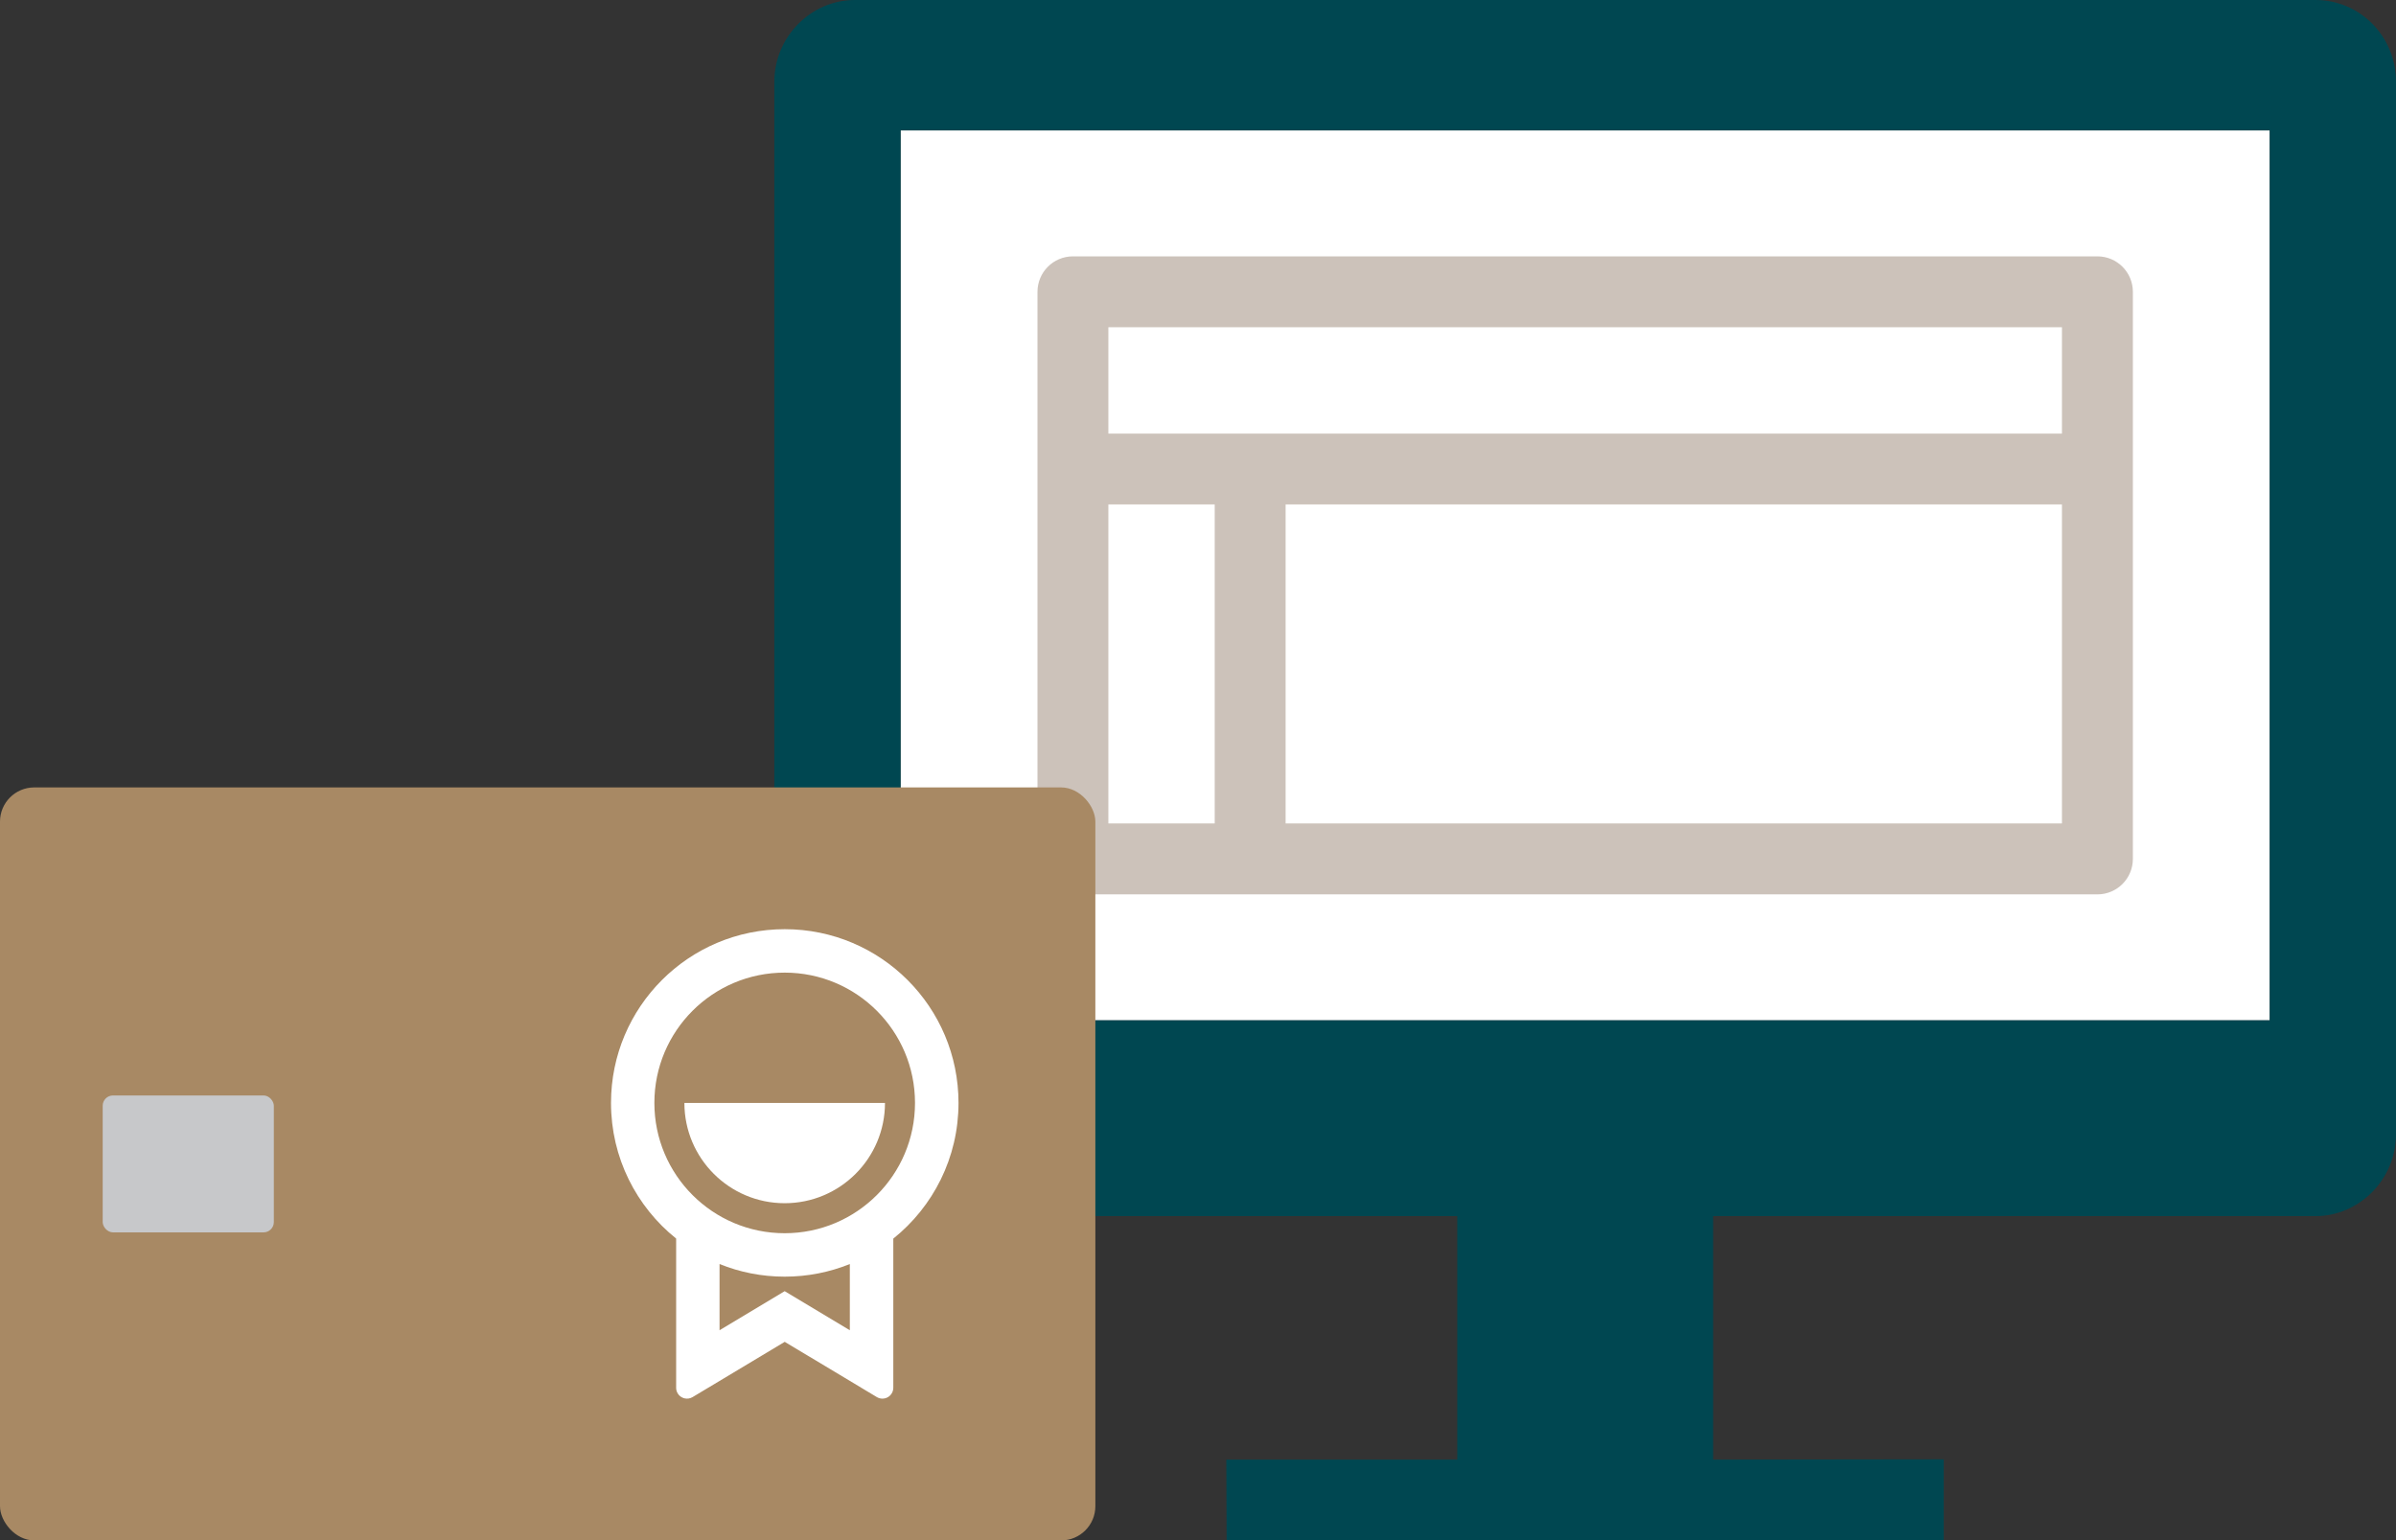
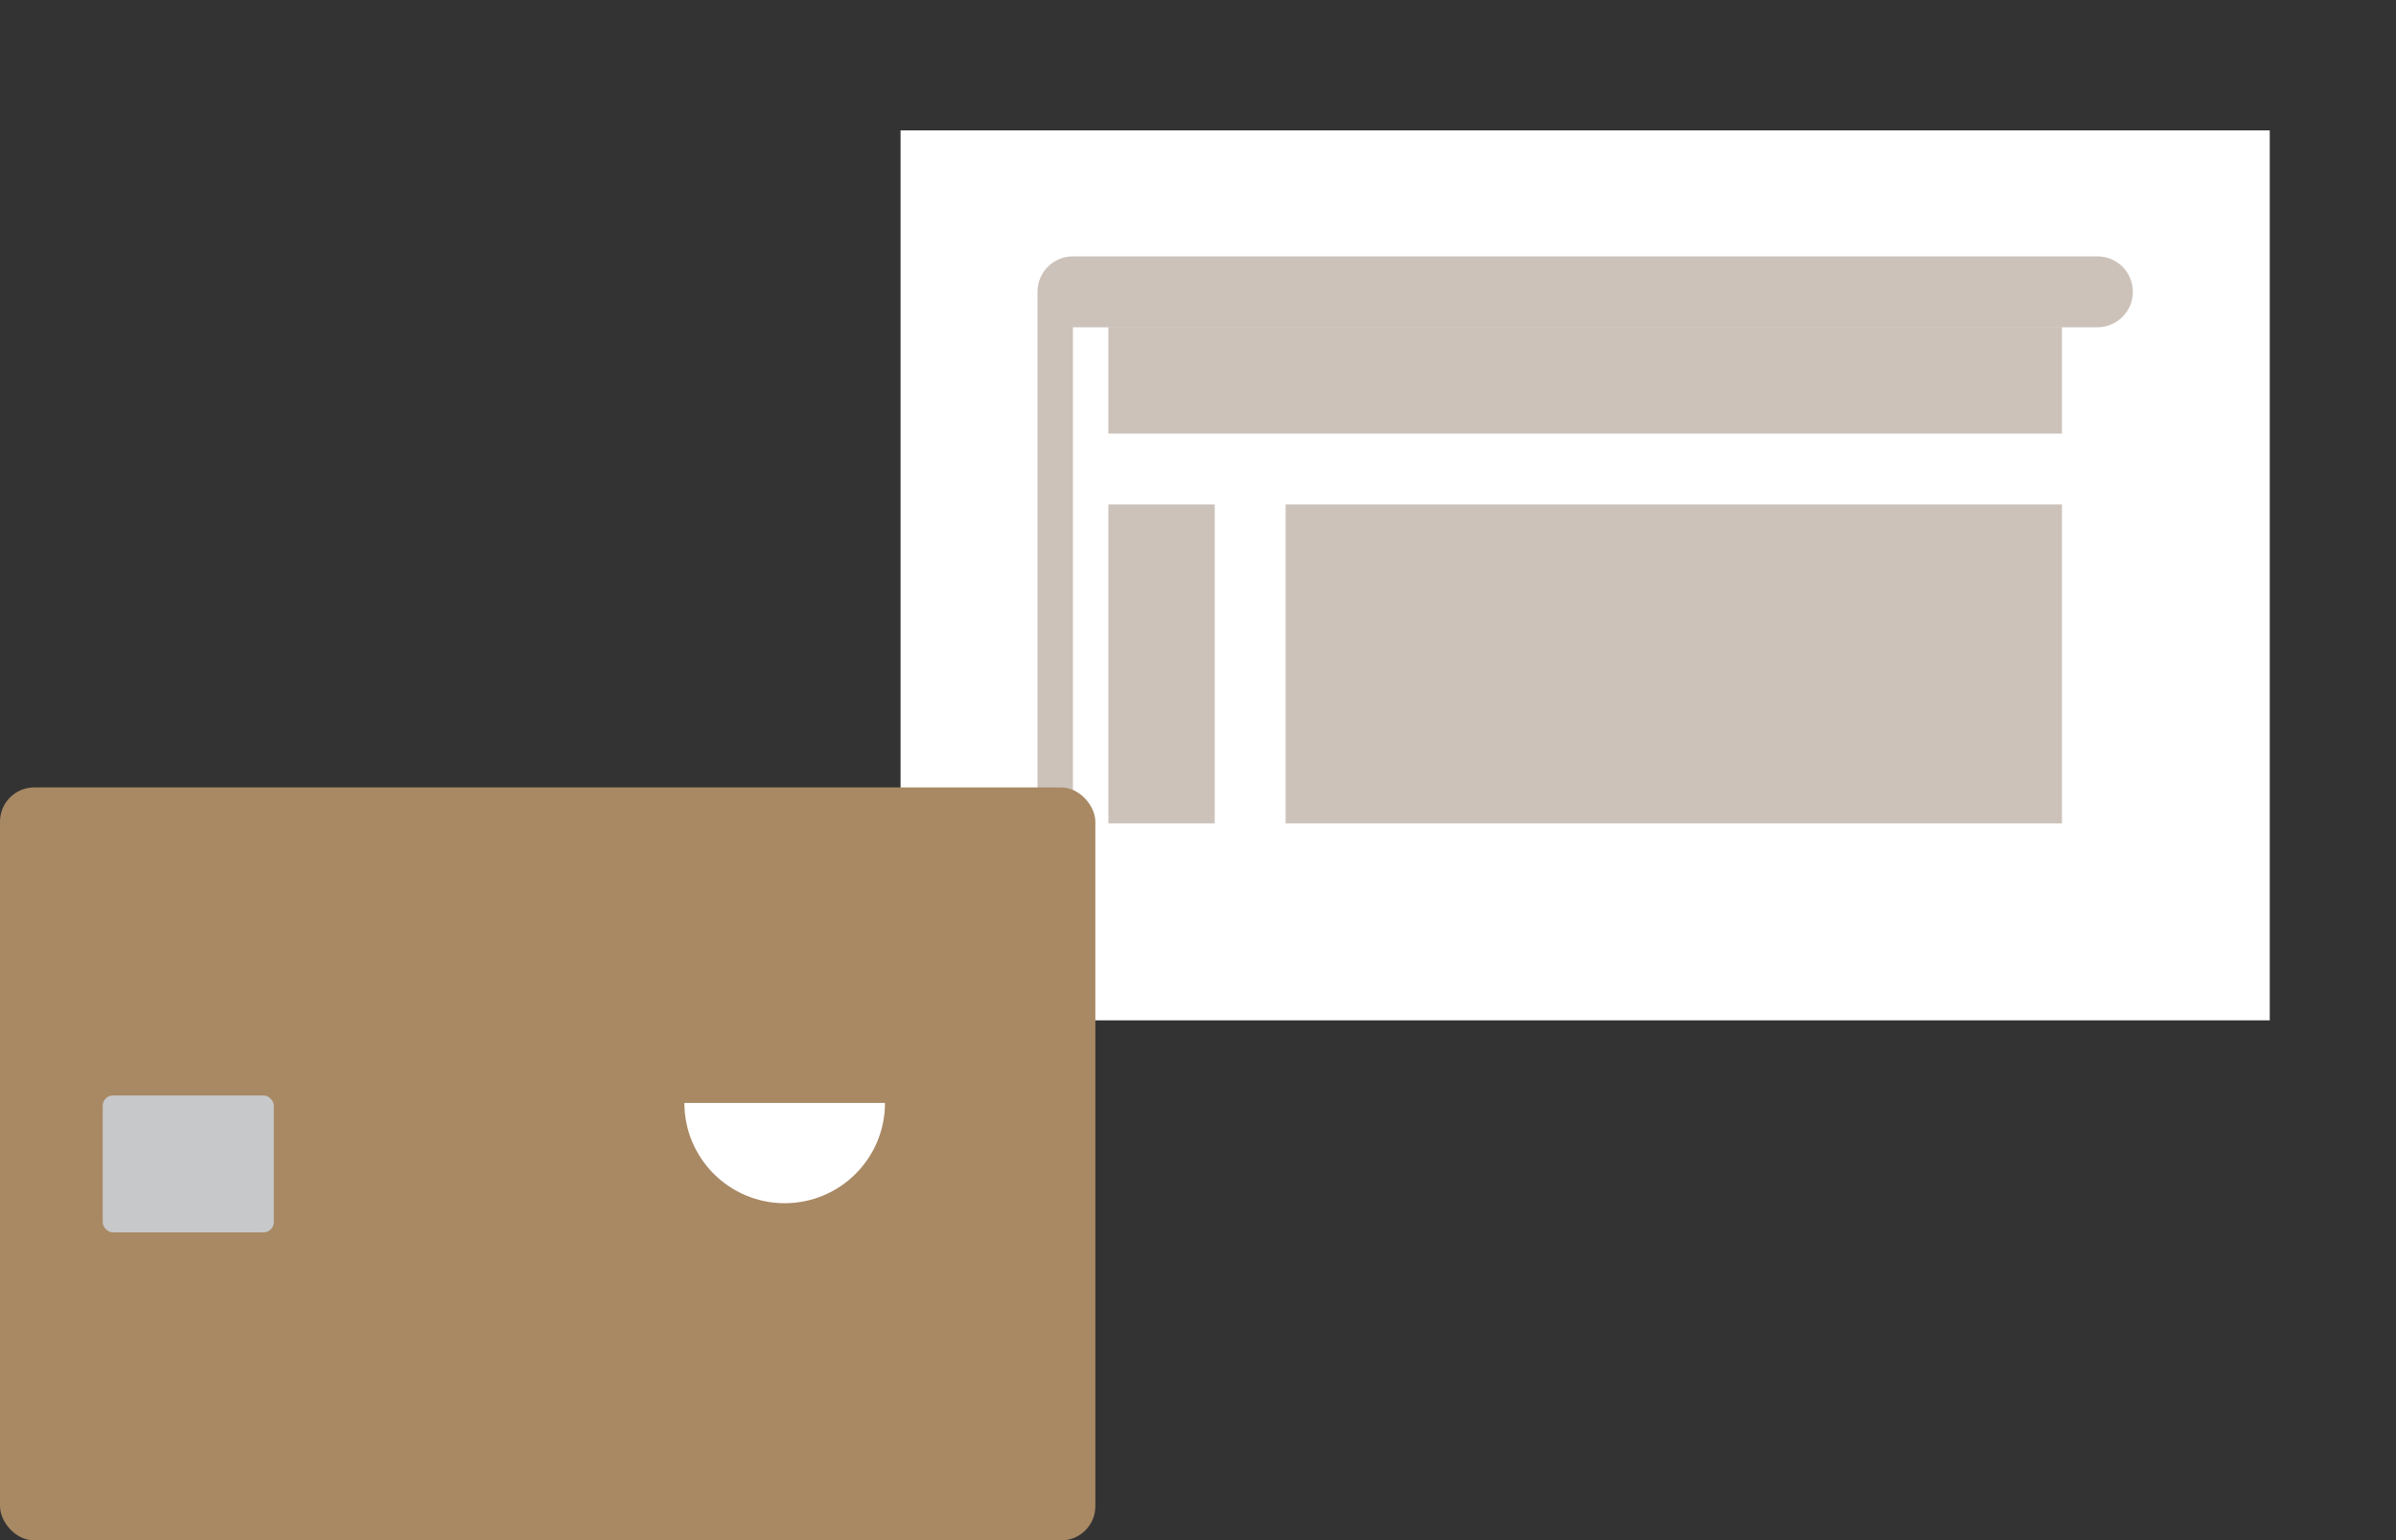
<svg xmlns="http://www.w3.org/2000/svg" id="Layer_2" data-name="Layer 2" viewBox="0 0 699.97 450.06">
  <rect x="0" y="0" width="699.97" height="450.06" fill="#333333" stroke="none" />
  <defs>
    <style>
      .cls-1 {
        fill: #ccc2ba;
      }

      .cls-2 {
        fill: #004751;
      }

      .cls-3 {
        fill: #fff;
      }

      .cls-4 {
        fill: #c7c8ca;
      }

      .cls-5 {
        fill: #a88964;
      }
    </style>
  </defs>
  <g id="Layer_1-2" data-name="Layer 1">
    <g>
      <rect class="cls-3" x="263.09" y="38.1" width="400" height="260.01" />
-       <path class="cls-1" d="M313.45,261.3c-5.72,0-10.36-4.64-10.36-10.36V85.26c0-5.72,4.64-10.36,10.36-10.36h299.29c5.72,0,10.36,4.64,10.36,10.36v165.69c0,5.72-4.64,10.36-10.36,10.36h-299.29ZM354.87,147.39h-31.07v93.2h31.07v-93.2ZM602.38,147.39h-226.8v93.2h226.8v-93.2ZM602.38,95.61h-278.58v31.07h278.58v-31.07Z" />
-       <path class="cls-2" d="M500.47,355.31v71.15l67.38-.09v23.69h-209.5l-.09-23.6h67.46v-71.15h-176.01c-12.97,0-23.49-10.63-23.49-23.87V23.86c0-13.18,10.79-23.86,23.49-23.86h426.76c12.98,0,23.49,10.63,23.49,23.86v307.58c0,13.18-10.78,23.87-23.49,23.87h-176.01ZM263.09,38.1v260.01h400V38.1h-400Z" />
+       <path class="cls-1" d="M313.45,261.3c-5.72,0-10.36-4.64-10.36-10.36V85.26c0-5.72,4.64-10.36,10.36-10.36h299.29c5.72,0,10.36,4.64,10.36,10.36c0,5.72-4.64,10.36-10.36,10.36h-299.29ZM354.87,147.39h-31.07v93.2h31.07v-93.2ZM602.38,147.39h-226.8v93.2h226.8v-93.2ZM602.38,95.61h-278.58v31.07h278.58v-31.07Z" />
      <rect class="cls-5" y="230.06" width="320" height="220" rx="10" ry="10" />
      <rect class="cls-4" x="30" y="320.06" width="50" height="40" rx="3" ry="3" />
      <g>
-         <path class="cls-3" d="M260.97,361.87v43.6c0,1.75-1.42,3.17-3.17,3.17-.57,0-1.14-.16-1.63-.45l-26.92-16.15-26.92,16.15c-1.5.9-3.45.41-4.35-1.09-.3-.49-.45-1.06-.45-1.63v-43.6c-11.6-9.3-19.03-23.6-19.03-39.63,0-28.03,22.72-50.76,50.76-50.76s50.76,22.72,50.76,50.76c0,16.03-7.43,30.32-19.03,39.63ZM210.21,369.31v19.35l19.03-11.42,19.03,11.42v-19.35c-5.88,2.38-12.3,3.69-19.03,3.69s-13.16-1.31-19.03-3.69ZM229.24,360.31c21.02,0,38.07-17.04,38.07-38.07s-17.04-38.07-38.07-38.07-38.07,17.04-38.07,38.07,17.04,38.07,38.07,38.07Z" />
        <path class="cls-3" d="M258.54,322.24c0,16.18-13.12,29.3-29.3,29.3-16.18,0-29.3-13.12-29.3-29.3h58.59Z" />
      </g>
    </g>
  </g>
</svg>